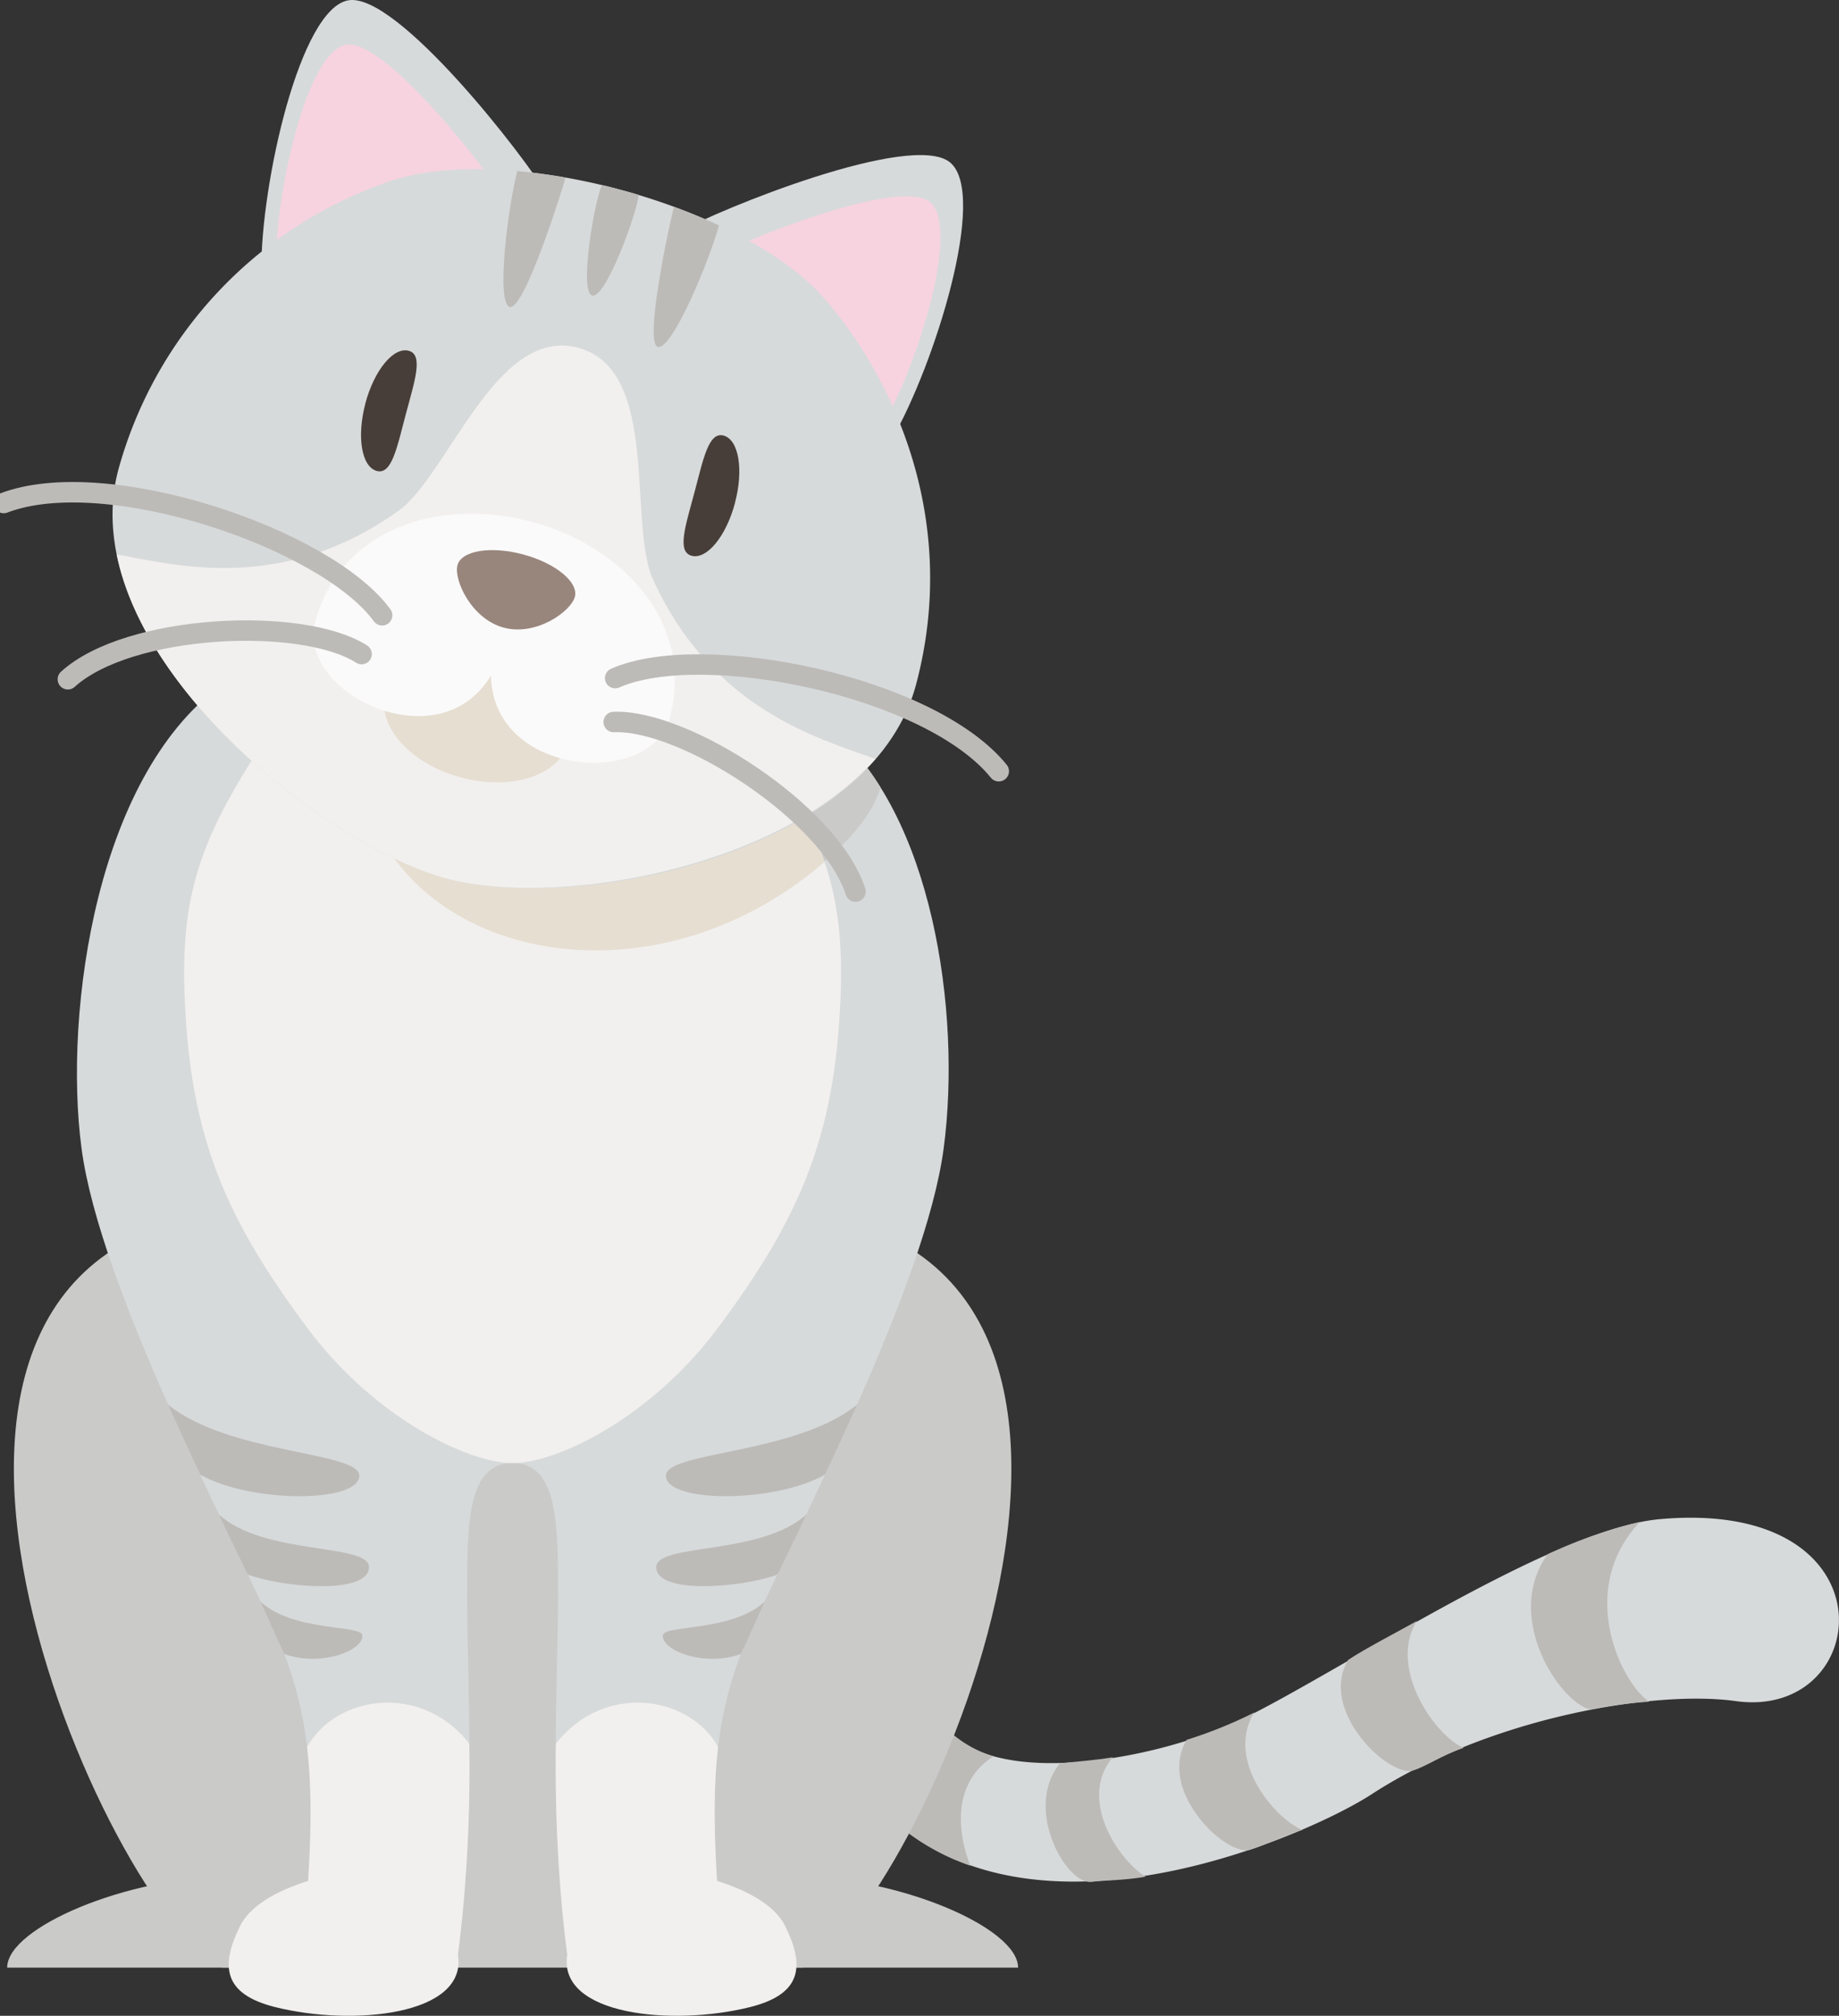
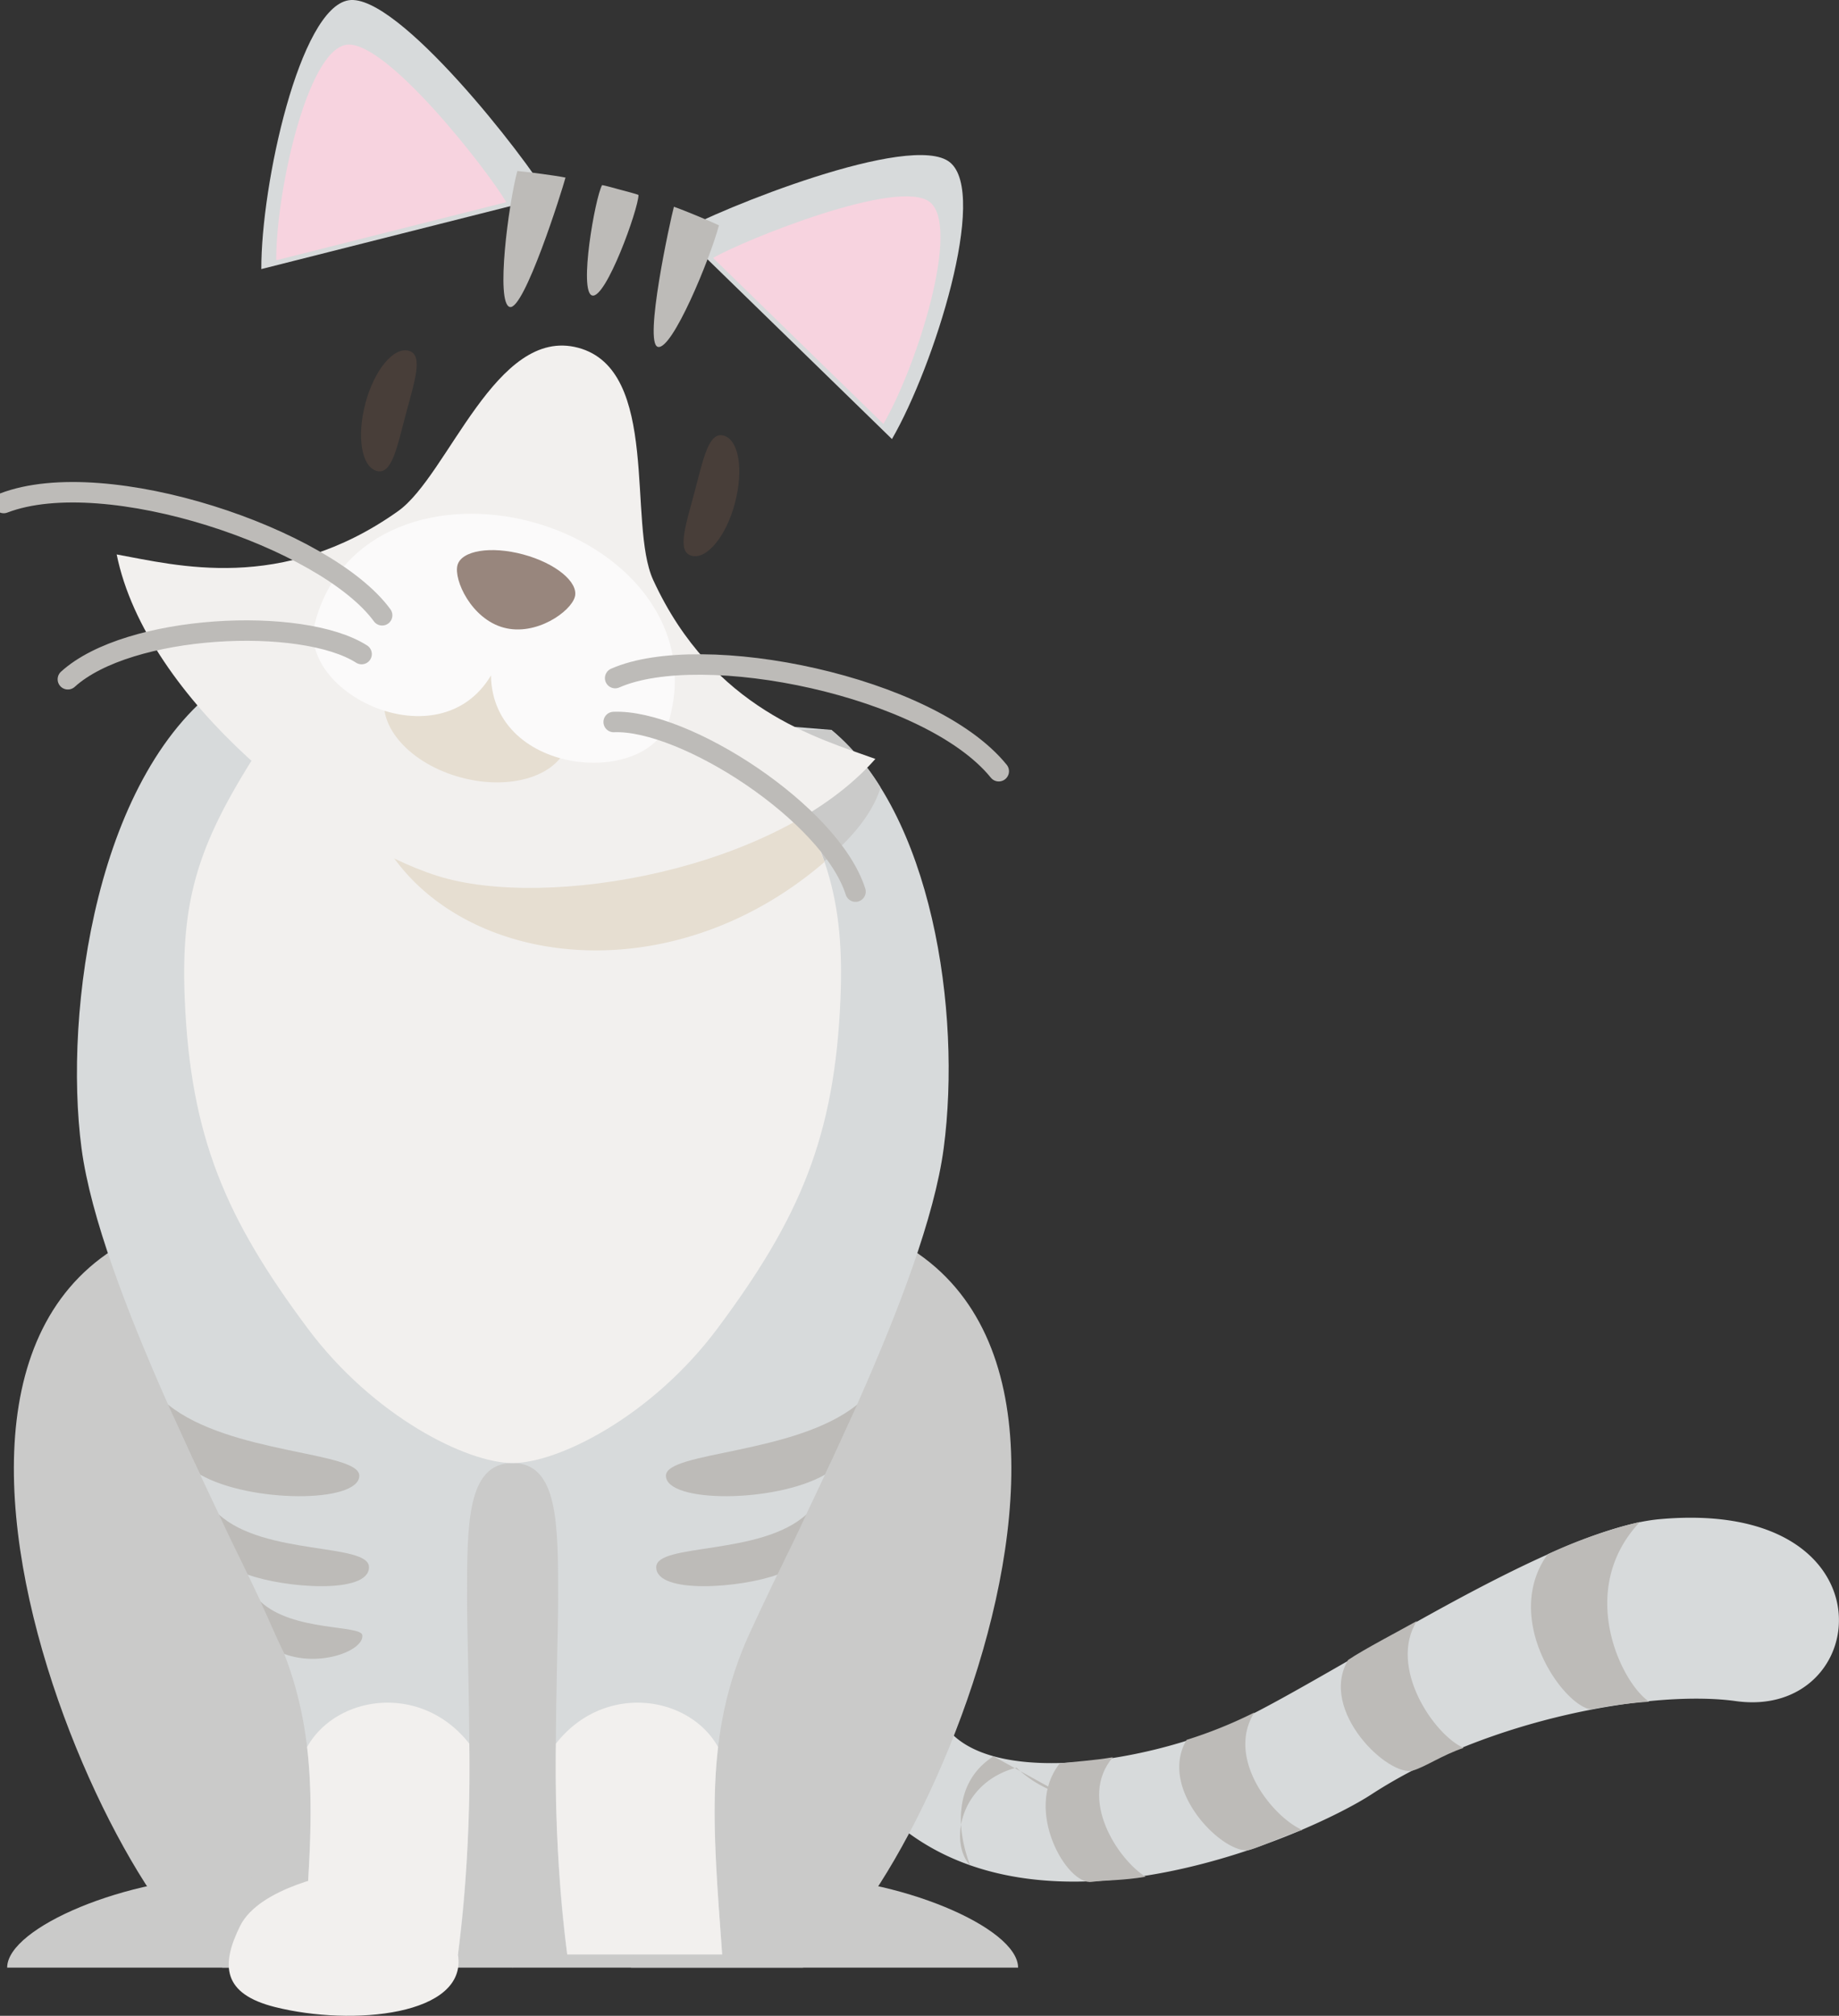
<svg xmlns="http://www.w3.org/2000/svg" id="icon_cat" width="146" height="160" viewBox="0 0 146 160">
  <rect x="0" y="0" width="146" height="160" fill="#333333" stroke="none" />
  <defs>
    <clipPath id="clip-path">
      <rect id="長方形_418" data-name="長方形 418" width="146" height="160" fill="none" />
    </clipPath>
  </defs>
  <g id="グループ_620" data-name="グループ 620" clip-path="url(#clip-path)">
    <path id="パス_13440" data-name="パス 13440" d="M185.39,348.11a13.169,13.169,0,0,0,3.8,7.206c12.011,10.668,33.263,1.1,38.029-1.995,9.471-6.161,22.564-8.311,28.946-7.42,10.943,1.532,12.775-16.141-6.046-14.439-8.558.773-25.49,12.162-33.112,15.856s-22.323,5.91-24.3-.886c-3.521-1.514-6.173-.3-7.32,1.677" transform="translate(-118.364 -210.88)" fill="#d7dadb" />
    <path id="パス_13441" data-name="パス 13441" d="M344.838,332.271c-5.128,5.424-1.435,12.851.742,14.267a36.171,36.171,0,0,0-4.65.612c-2.286-.385-7.053-7.243-3.419-12.315a38.1,38.1,0,0,1,7.327-2.564" transform="translate(-214.643 -211.468)" fill="#bdbbb8" />
    <path id="パス_13442" data-name="パス 13442" d="M300.473,353.9c-2.281,3.654,1.338,9.017,3.711,10.07-1.621.535-3.066,1.517-4,1.786-1.905.593-7.546-4.718-5.169-8.766,1.222-.831,4.123-2.339,5.455-3.09" transform="translate(-187.99 -225.232)" fill="#bdbbb8" />
    <path id="パス_13443" data-name="パス 13443" d="M264.916,373.876c-2.281,3.655,1.43,8.265,3.8,9.32-1.622.533-3.193,1.3-4.124,1.569-1.9.594-7.43-4.67-5.054-8.718a35.949,35.949,0,0,0,5.375-2.171" transform="translate(-165.334 -237.947)" fill="#bdbbb8" />
    <path id="パス_13444" data-name="パス 13444" d="M234.947,383.656c-2.776,3.29.4,8.093,2.6,9.476-1.682.3-3.3.275-4.26.406-1.97.314-5.473-5.729-2.548-9.4,1.02-.131,2.714-.229,4.206-.486" transform="translate(-146.604 -244.171)" fill="#bdbbb8" />
-     <path id="パス_13445" data-name="パス 13445" d="M203.771,379.7c-3.412,2.2-2.783,6.252-1.838,8.681a17.9,17.9,0,0,1-5.491-3.034c-1.7-1.827-.858-6.592,3.666-7.781a9.176,9.176,0,0,0,3.663,2.133" transform="translate(-124.9 -240.297)" fill="#bdbbb8" />
+     <path id="パス_13445" data-name="パス 13445" d="M203.771,379.7c-3.412,2.2-2.783,6.252-1.838,8.681c-1.7-1.827-.858-6.592,3.666-7.781a9.176,9.176,0,0,0,3.663,2.133" transform="translate(-124.9 -240.297)" fill="#bdbbb8" />
    <path id="パス_13446" data-name="パス 13446" d="M42.64,324.141c8.88-3.674,12.974-62.616-21.173-60.15-35.193,2.541-10.745,56.476-1.869,60.15Z" transform="translate(-1.943 -167.965)" fill="#cacac9" />
    <path id="パス_13447" data-name="パス 13447" d="M32.3,416.9H1.572c0-3.193,9.57-7.238,17.784-7.238S32.3,413.7,32.3,416.9" transform="translate(-1.004 -260.721)" fill="#cacac9" />
    <path id="パス_13448" data-name="パス 13448" d="M101.578,324.141c-8.88-3.674-12.974-62.616,21.173-60.15,35.193,2.541,10.745,56.476,1.869,60.15Z" transform="translate(-60.881 -167.965)" fill="#cacac9" />
    <path id="パス_13449" data-name="パス 13449" d="M138.572,416.9H169.3c0-3.193-9.569-7.238-17.783-7.238s-12.942,4.044-12.942,7.238" transform="translate(-88.473 -260.721)" fill="#cacac9" />
    <path id="パス_13450" data-name="パス 13450" d="M76.789,152.557c7.954,6.544,10.362,22.3,8.916,33.208S74.258,215.577,70.281,224.3c-3.628,7.96-2.892,15.27-2.163,25.45h-12.3c-1.446-10.18-.723-22.541-.723-28.358s0-10.645-3.615-10.645-3.615,4.828-3.615,10.645.723,18.178-.723,28.358h-12.3c.729-10.18,1.464-17.49-2.164-25.45C28.7,215.577,18.7,196.672,17.257,185.765s1.2-30.059,11.567-37.088Z" transform="translate(-10.785 -94.623)" fill="#d7dadb" />
    <path id="パス_13451" data-name="パス 13451" d="M161.423,306.635c-.892,1.931-1.712,3.788-2.562,5.563-3.953,2.269-12.63,2.269-12.63.087,0-1.939,10.295-1.678,15.192-5.651" transform="translate(-93.363 -195.153)" fill="#bdbbb8" />
    <path id="パス_13452" data-name="パス 13452" d="M156.017,330.635c-.892,1.931-1.441,3-2.29,4.772-2.869,1.057-9.628,1.595-9.628-.586,0-1.939,8.3-.89,11.918-4.185" transform="translate(-92.001 -210.427)" fill="#bdbbb8" />
-     <path id="パス_13453" data-name="パス 13453" d="M153.647,349.635c-.892,1.931-1.049,2.391-1.9,4.166-2.869,1.057-6.311-.273-6.191-1.484.084-.844,5.536-.273,8.089-2.681" transform="translate(-92.931 -222.519)" fill="#bdbbb8" />
    <path id="パス_13454" data-name="パス 13454" d="M36.876,306.635c.892,1.931,1.712,3.788,2.562,5.563,3.954,2.269,12.631,2.269,12.631.087,0-1.939-10.295-1.678-15.192-5.651" transform="translate(-23.544 -195.153)" fill="#bdbbb8" />
    <path id="パス_13455" data-name="パス 13455" d="M48.063,330.635c.892,1.931,1.441,3,2.29,4.772,2.869,1.057,9.628,1.595,9.628-.586,0-1.939-8.3-.89-11.918-4.185" transform="translate(-30.686 -210.427)" fill="#bdbbb8" />
    <path id="パス_13456" data-name="パス 13456" d="M57.188,349.635c.892,1.931,1.049,2.391,1.9,4.166,2.869,1.057,6.311-.273,6.191-1.484-.084-.844-5.536-.273-8.089-2.681" transform="translate(-36.512 -222.519)" fill="#bdbbb8" />
    <path id="パス_13457" data-name="パス 13457" d="M130.96,159.349a18.626,18.626,0,0,1,3.907,4.571c-1.978,6.456-14.543,13.121-23.43,13.121-7.713,0-13.959-11.147-6.005-17.692Z" transform="translate(-64.956 -101.415)" fill="#cacac9" />
    <path id="パス_13458" data-name="パス 13458" d="M66.516,159.349H85.674c5.426,8.239,7.234,12.6,6.872,21.327-.456,10.994-3.254,17.451-9.762,26.177-5.224,7-12.654,10.689-16.269,10.689s-11.045-3.684-16.269-10.689c-6.508-8.726-9.306-15.183-9.762-26.177-.362-8.726,1.446-13.088,6.873-21.327Z" transform="translate(-25.819 -101.415)" fill="#f2f0ee" />
    <path id="パス_13459" data-name="パス 13459" d="M90.855,159.349h19.159a46.5,46.5,0,0,1,5.606,10.481c-15.124,13.028-36.7,6.724-37.057-9.028Z" transform="translate(-50.159 -101.415)" fill="#e6ded1" />
    <path id="パス_13460" data-name="パス 13460" d="M57.381,21.358c-.02-6.7,3.043-20.7,6.925-21.336S78.409,12.556,80.165,15.6Z" transform="translate(-36.635 0)" fill="#d7dadb" />
    <path id="パス_13461" data-name="パス 13461" d="M60.652,26.851c-.016-5.374,2.439-16.594,5.551-17.1s11.3,10.048,12.713,12.49Z" transform="translate(-38.724 -6.192)" fill="#f7d3df" />
    <path id="パス_13462" data-name="パス 13462" d="M166.066,56.394c3.35-5.8,7.657-19.457,4.61-21.959s-18.449,3.762-21.485,5.517Z" transform="translate(-95.252 -21.544)" fill="#d7dadb" />
    <path id="パス_13463" data-name="パス 13463" d="M170.105,60.921c2.685-4.646,6.139-15.6,3.7-17.6s-14.79,3.016-17.224,4.423Z" transform="translate(-99.969 -27.271)" fill="#f7d3df" />
-     <path id="パス_13464" data-name="パス 13464" d="M50.52,93.03c10.366,3.264,34.358-1.569,37.986-15.185,3.542-13.293-1.992-24.6-7.306-30.685-3.229-3.695-9.615-6.828-16.167-8.593S51.392,36.3,46.759,37.88a33.555,33.555,0,0,0-21.58,22.9C21.551,74.4,40.16,89.767,50.52,93.03" transform="translate(-15.781 -23.505)" fill="#d7dadb" />
    <path id="パス_13465" data-name="パス 13465" d="M51.1,117.539c8.678,2.732,26.969-.449,34.755-9.288-4.52-1.638-12.9-3.9-17.64-14.206-2.052-4.465.606-16.66-5.945-18.426S51.955,85.753,47.958,88.587c-9.226,6.547-17.607,4.288-22.336,3.434,2.349,11.569,16.8,22.786,25.476,25.518" transform="translate(-16.359 -48.013)" fill="#f2f0ee" />
    <path id="パス_13466" data-name="パス 13466" d="M98.944,149.767c-.695,2.606-4.5,3.843-8.51,2.764s-6.69-4.066-6-6.673,4.506-3.845,8.511-2.766,6.689,4.068,5.994,6.675" transform="translate(-53.841 -90.82)" fill="#e6ded1" />
    <path id="パス_13467" data-name="パス 13467" d="M82.923,125c.133,8.083,12.708,8.943,14.194,3.365,2-7.509-3.693-13.6-10.946-15.554s-15.208.458-17.208,7.967c-1.486,5.577,9.827,11.155,13.96,4.222" transform="translate(-43.945 -71.386)" fill="#fbfafa" />
    <path id="パス_13468" data-name="パス 13468" d="M109.7,123.8c-.31,1.164-3.073,3.139-5.645,2.445s-3.983-3.791-3.673-4.955,2.648-1.547,5.22-.854,4.407,2.2,4.1,3.364" transform="translate(-64.063 -76.427)" fill="#98867d" />
    <path id="パス_13469" data-name="パス 13469" d="M79.624,80.7c-.7,2.636-.306,5.026.906,5.354,1.191.32,1.6-1.853,2.3-4.489s1.427-4.73.236-5.051c-1.212-.326-2.744,1.547-3.447,4.186" transform="translate(-50.616 -48.672)" fill="#483e39" />
    <path id="パス_13470" data-name="パス 13470" d="M154.184,100.4c-.7,2.635-2.234,4.507-3.445,4.181-1.192-.321-.468-2.41.234-5.046s1.116-4.814,2.307-4.493c1.212.326,1.606,2.719.9,5.358" transform="translate(-95.835 -60.47)" fill="#483e39" />
    <path id="パス_13471" data-name="パス 13471" d="M135.084,146.15c6.888-3.035,24.965.613,30.455,7.391" transform="translate(-86.246 -92.327)" fill="none" stroke="#bdbbb8" stroke-linecap="round" stroke-linejoin="round" stroke-width="1.624" />
    <path id="パス_13472" data-name="パス 13472" d="M134.758,157.617c5.615-.232,17.213,7.245,19.2,13.462" transform="translate(-86.038 -100.309)" fill="none" stroke="#bdbbb8" stroke-linecap="round" stroke-linejoin="round" stroke-width="1.624" />
    <path id="パス_13473" data-name="パス 13473" d="M30.857,117.233c-4.452-6.092-21.921-12.022-30.045-8.912" transform="translate(-0.518 -68.395)" fill="none" stroke="#bdbbb8" stroke-linecap="round" stroke-linejoin="round" stroke-width="1.624" />
    <path id="パス_13474" data-name="パス 13474" d="M38.224,139.53c-4.744-3.025-18.505-2.38-23.32,2" transform="translate(-9.516 -87.614)" fill="none" stroke="#bdbbb8" stroke-linecap="round" stroke-linejoin="round" stroke-width="1.624" />
    <path id="パス_13475" data-name="パス 13475" d="M111.65,37.329c-.709,2.662-1.73,10.487-.6,10.793s4.121-9.13,4.425-10.27c-.78-.16-3.1-.465-3.829-.522" transform="translate(-70.579 -23.757)" fill="#bdbbb8" />
    <path id="パス_13476" data-name="パス 13476" d="M148.723,46.614c-.709,2.662-3.716,9.953-4.85,9.647s.97-9.979,1.274-11.12c.756.255,2.914,1.154,3.576,1.473" transform="translate(-91.645 -28.729)" fill="#bdbbb8" />
    <path id="パス_13477" data-name="パス 13477" d="M131.542,40.789c.452.123,1.282.331,1.441.414-.014,1.139-2.592,8.272-3.677,7.979s.229-7.766.783-8.759c.179.009,1,.244,1.453.366" transform="translate(-82.291 -25.727)" fill="#bdbbb8" />
    <path id="パス_13478" data-name="パス 13478" d="M134.943,375.243c-.584,4.944-.13,10.153.322,16.464h-12.3a119.6,119.6,0,0,1-.9-16.727c3.794-4.848,10.543-3.879,12.878.263" transform="translate(-77.932 -236.578)" fill="#f2f0ee" />
-     <path id="パス_13479" data-name="パス 13479" d="M133.988,408.994c-3.112,0-8.82,2.259-9.512,6.433-.8,4.857,8.406,5.715,14.528,4.175,4.149-1.043,4.323-3.3,2.767-6.435s-7.784-4.173-7.784-4.173" transform="translate(-79.441 -260.297)" fill="#f2f0ee" />
    <path id="パス_13480" data-name="パス 13480" d="M66.869,375.243c.584,4.944.13,10.153-.322,16.464h12.3a119.6,119.6,0,0,0,.9-16.727c-3.794-4.848-10.543-3.879-12.878.263" transform="translate(-42.488 -236.578)" fill="#f2f0ee" />
    <path id="パス_13481" data-name="パス 13481" d="M58.915,408.994c3.111,0,8.82,2.259,9.511,6.433.8,4.857-8.406,5.715-14.528,4.175-4.149-1.043-4.323-3.3-2.767-6.435s7.784-4.173,7.784-4.173" transform="translate(-32.069 -260.297)" fill="#f2f0ee" />
  </g>
</svg>